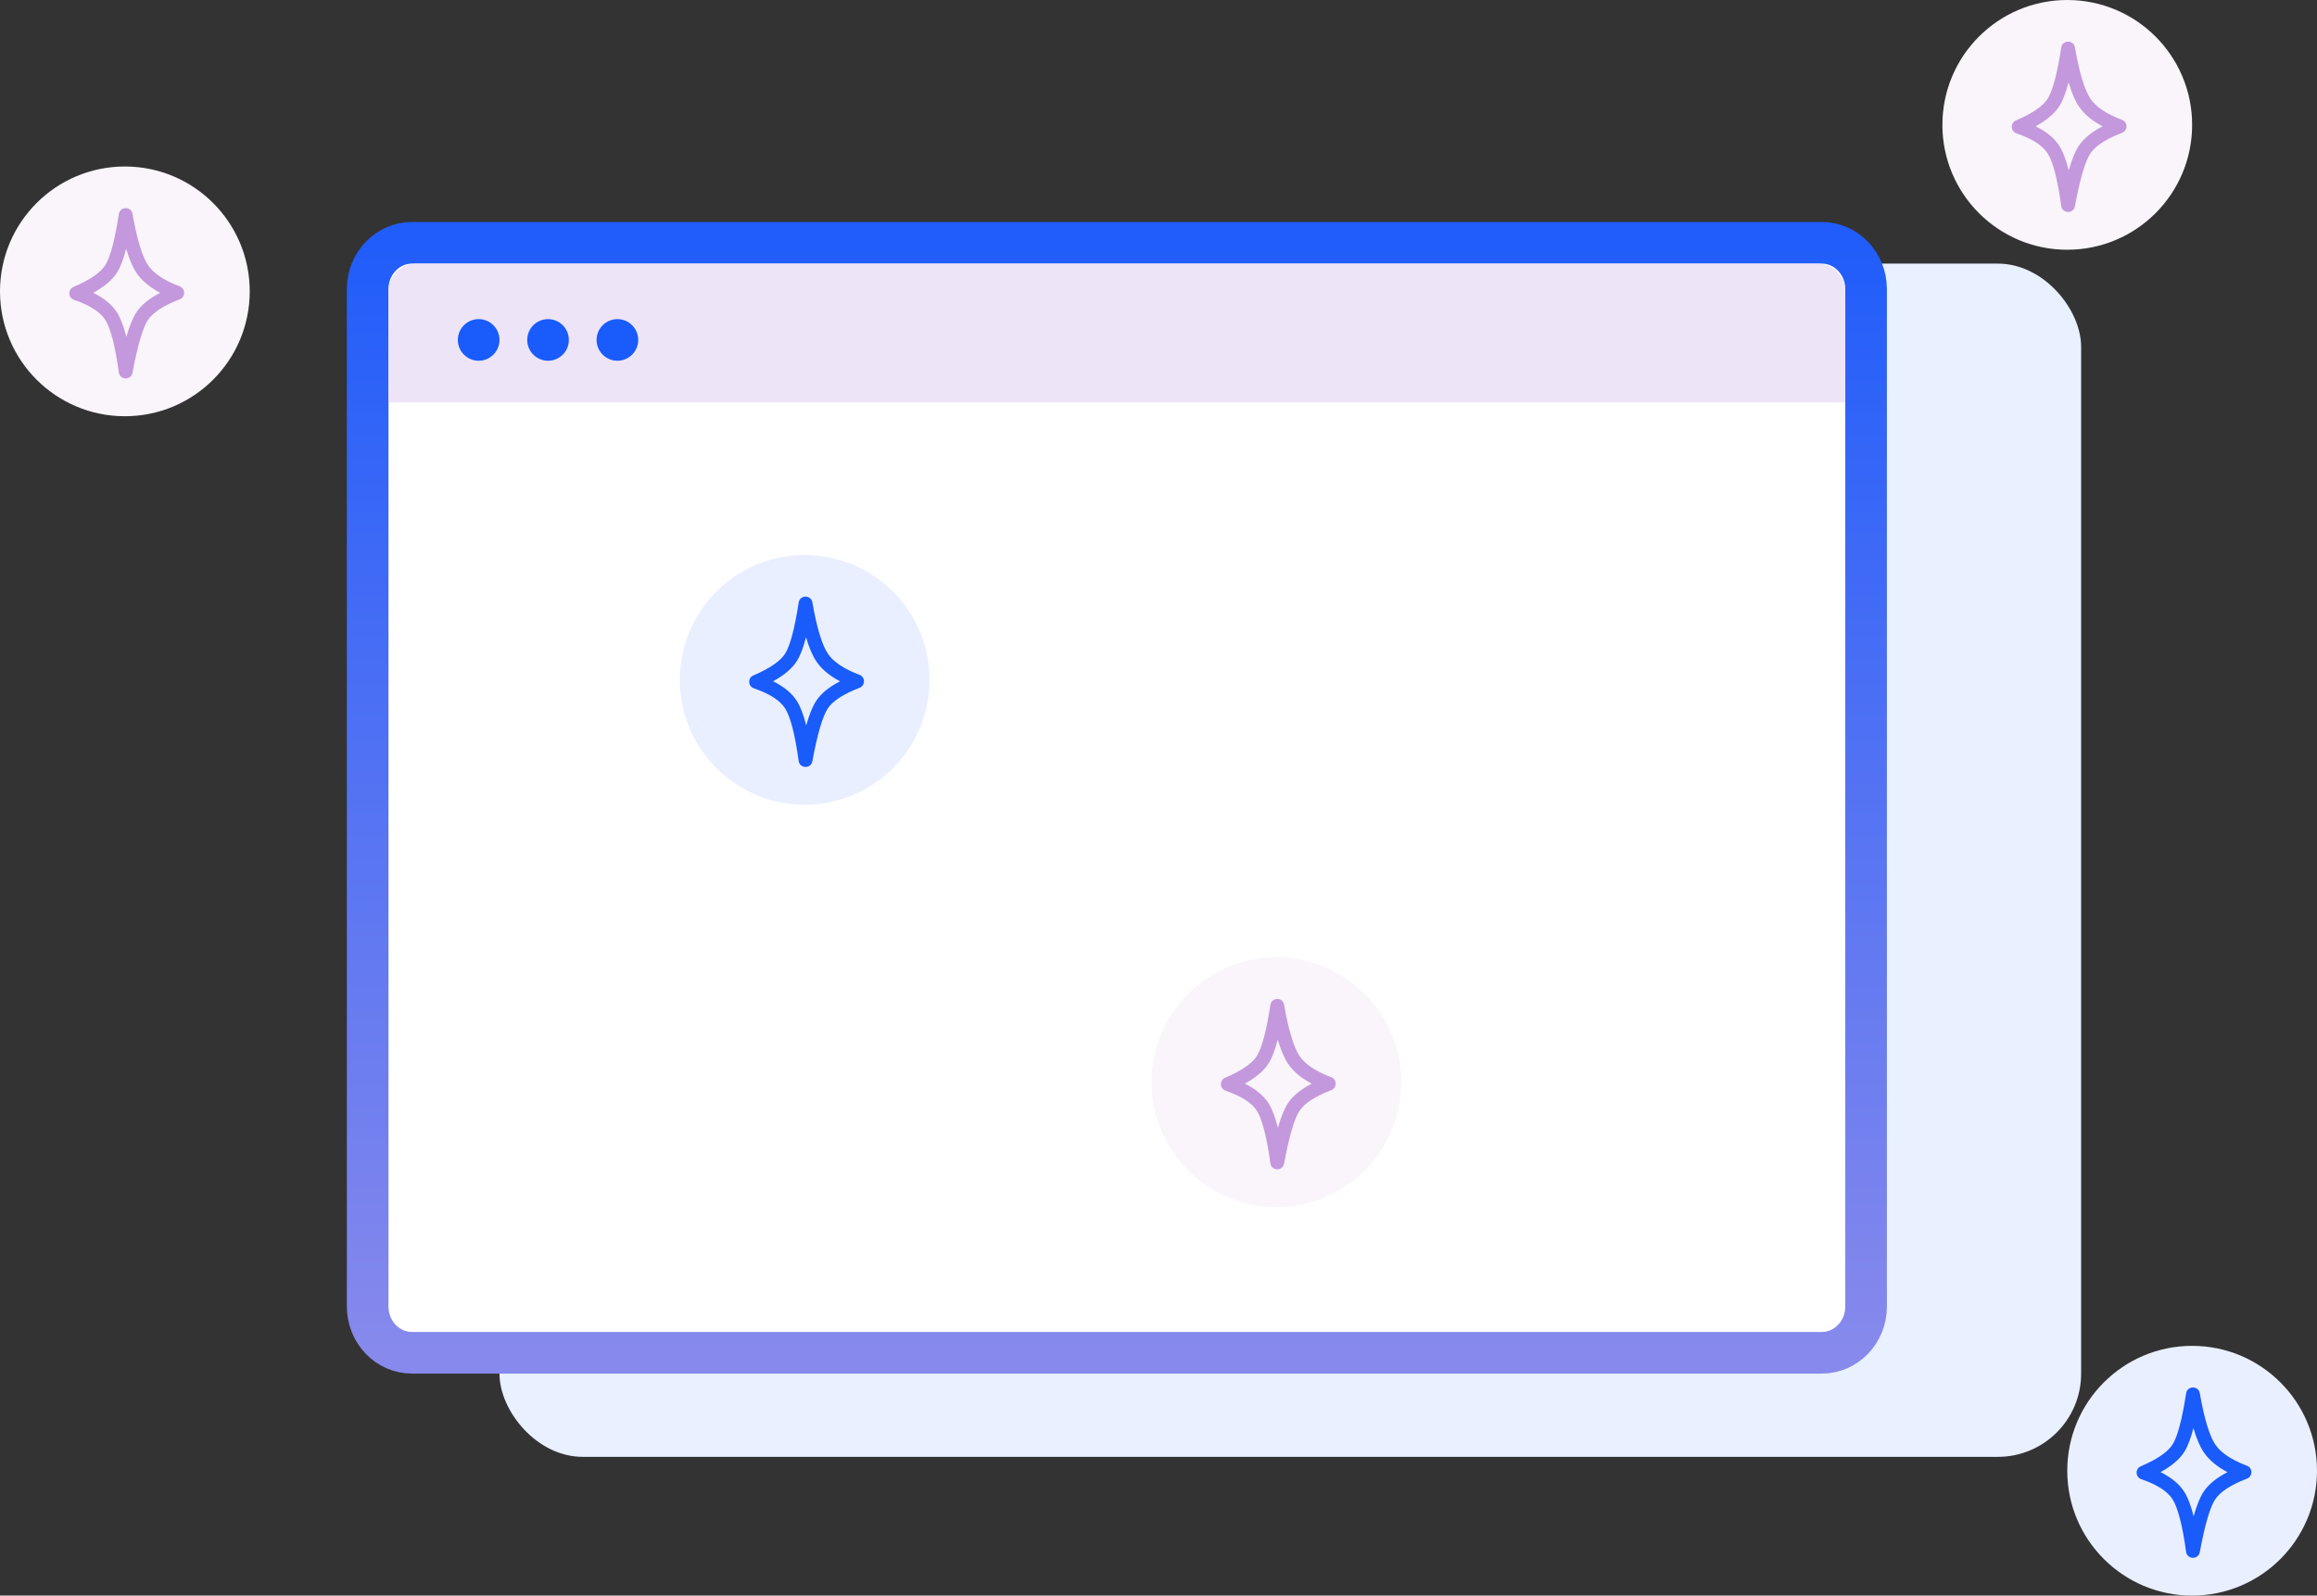
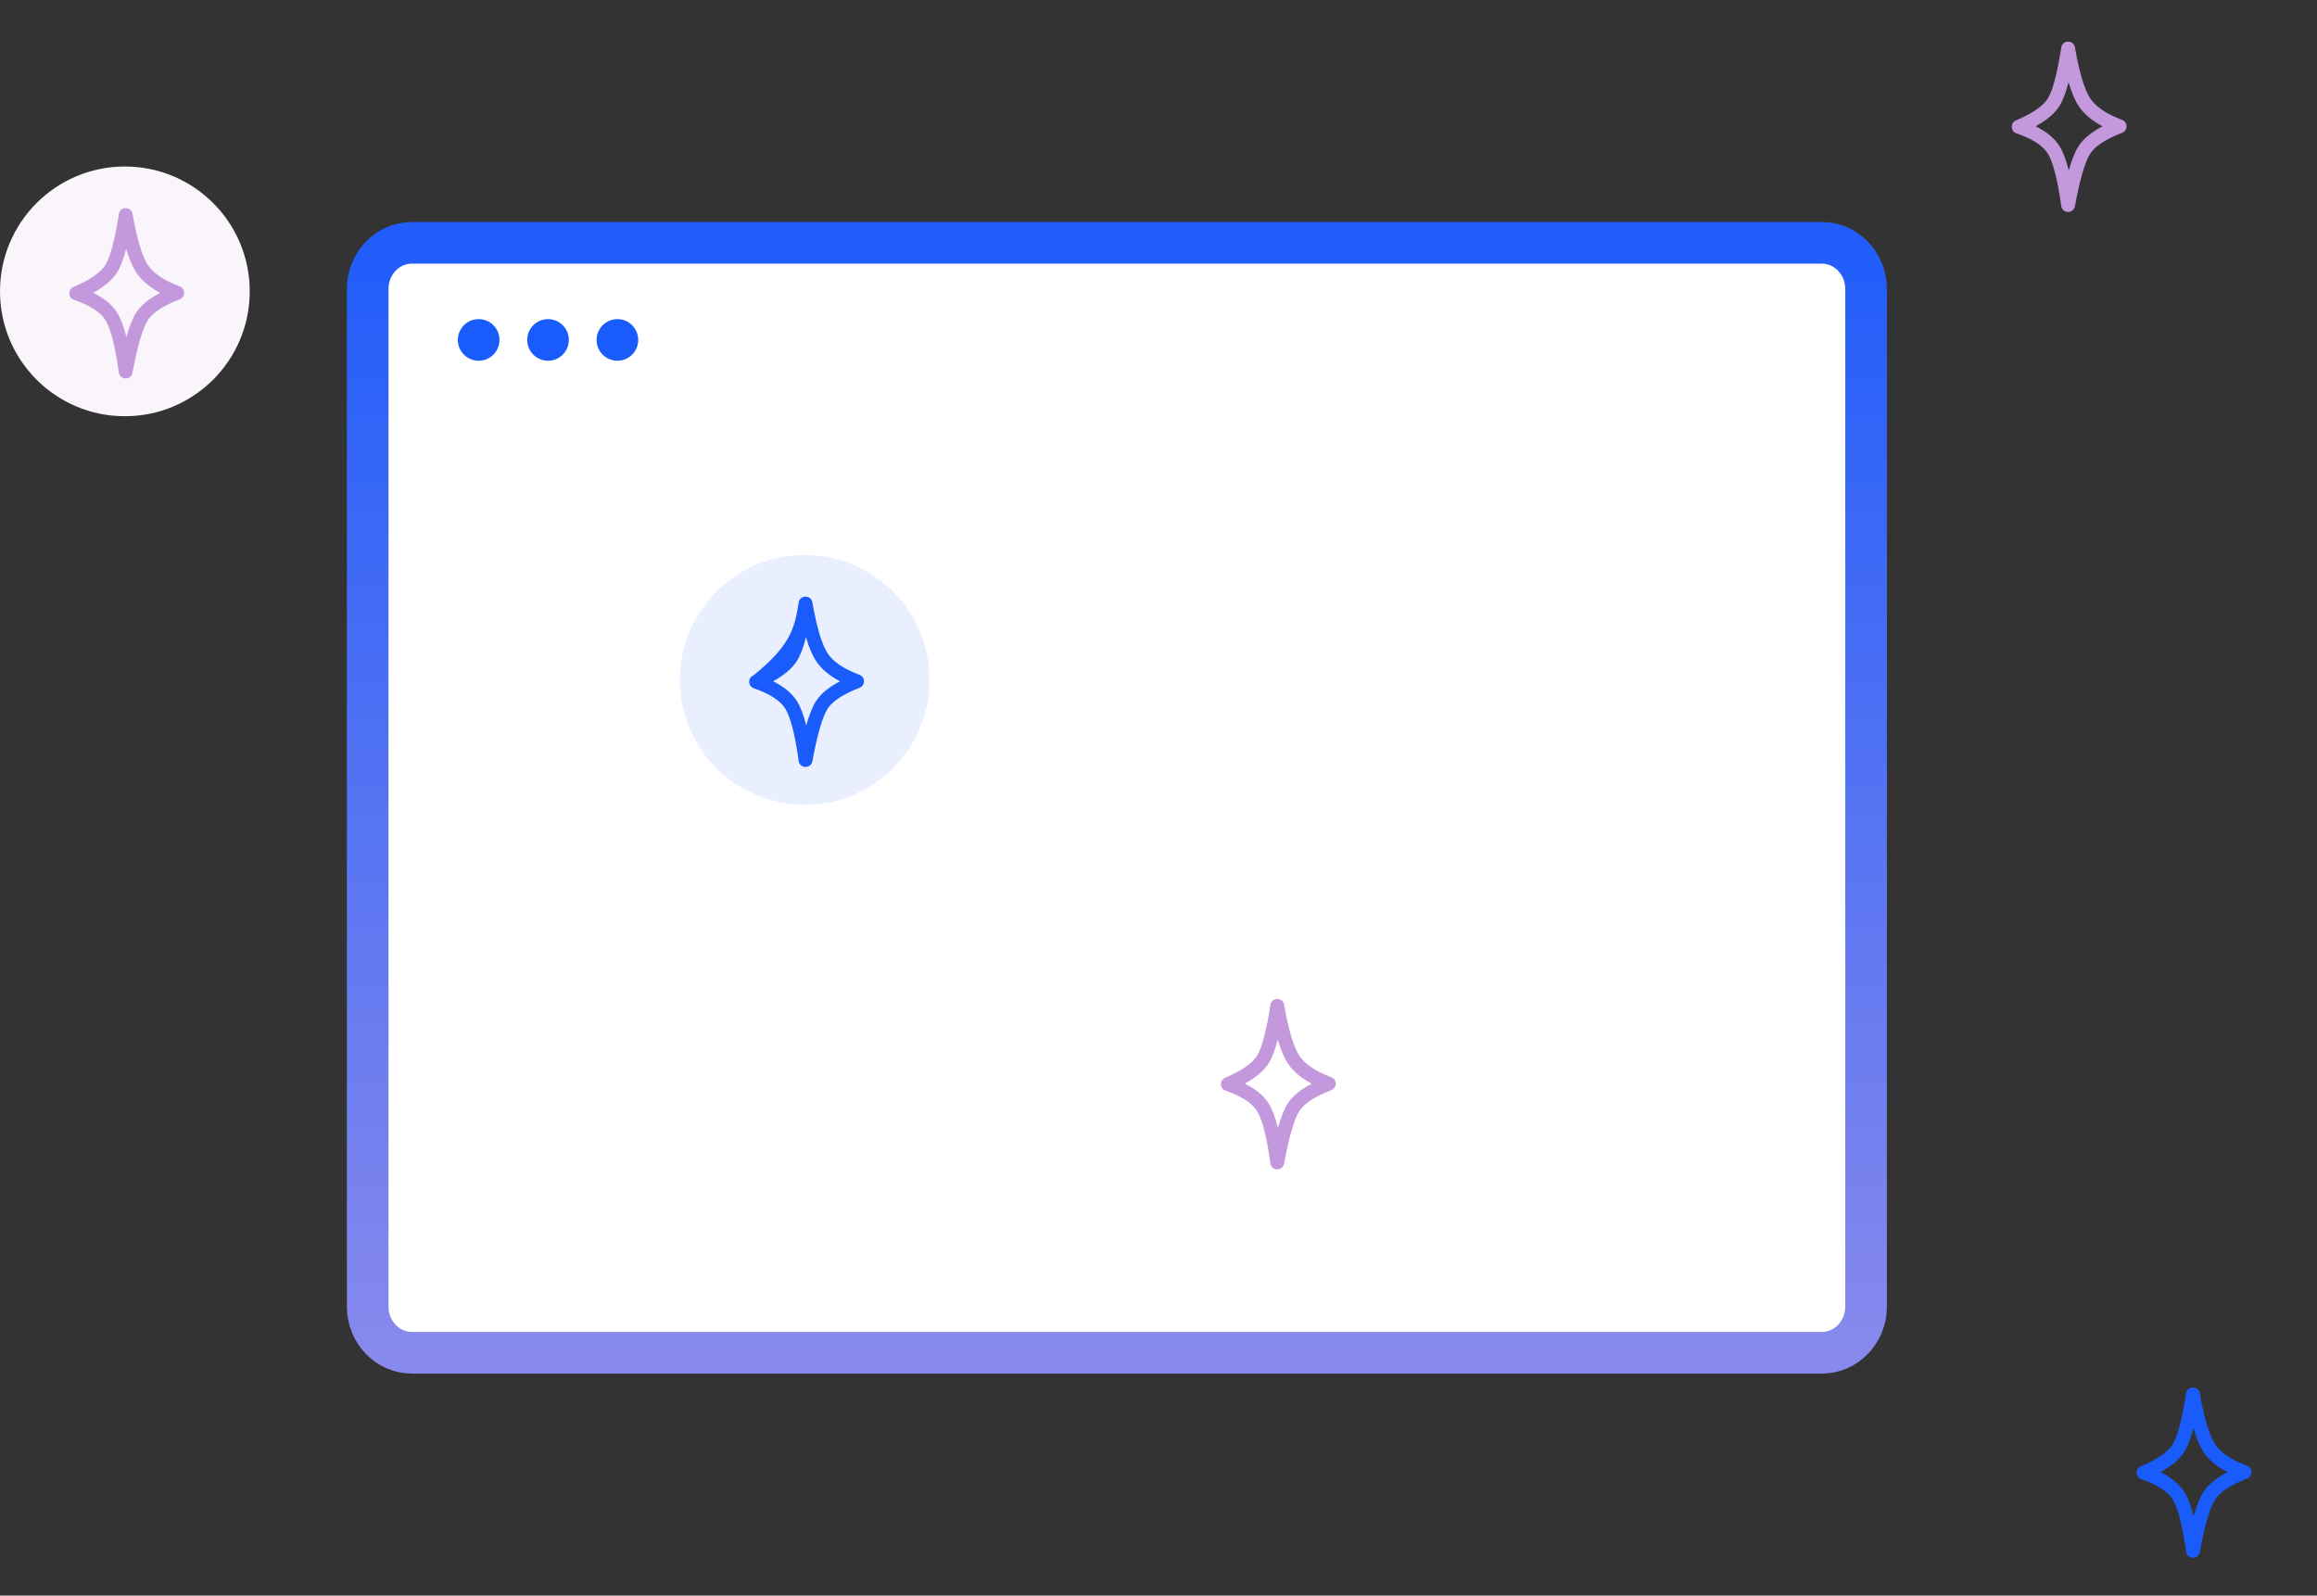
<svg xmlns="http://www.w3.org/2000/svg" width="167px" height="115px" viewBox="0 0 167 115" version="1.1">
  <rect x="0" y="0" width="167" height="115" fill="#333333" stroke="none" />
  <title>ic-3-elements</title>
  <desc>Created with Sketch.</desc>
  <defs>
    <linearGradient x1="50%" y1="0%" x2="50%" y2="100%" id="linearGradient-1">
      <stop stop-color="#215DFA" offset="0%" />
      <stop stop-color="#8789EC" offset="100%" />
    </linearGradient>
  </defs>
  <g id="icons" stroke="none" stroke-width="1" fill="none" fill-rule="evenodd">
    <g id="ic-3-elements">
      <g id="ic-1-elements" transform="translate(25, 16)">
-         <rect id="Rectangle" fill="#E9F0FF" x="11" y="3" width="114" height="86" rx="6" />
        <path d="M4.69,1.5 C2.939,1.5 1.5,2.983 1.5,4.835 L1.5,78.165 C1.5,80.017 2.939,81.5 4.69,81.5 L106.31,81.5 C108.061,81.5 109.5,80.017 109.5,78.165 L109.5,4.835 C109.5,2.983 108.061,1.5 106.31,1.5 L4.69,1.5 Z" id="Path" stroke="url(#linearGradient-1)" stroke-width="3" fill="#FFFFFF" fill-rule="nonzero" />
-         <path d="M5,3 L106,3 C107.105,3 108,3.895 108,5 L108,13 L3,13 L3,5 C3,3.895 3.895,3 5,3 Z" id="Rectangle" fill="#EDE4F7" />
        <circle id="Oval" fill="#195BFB" cx="9.5" cy="8.5" r="1.5" />
        <circle id="Oval" fill="#195BFB" cx="14.5" cy="8.5" r="1.5" />
        <circle id="Oval" fill="#195BFB" cx="19.5" cy="8.5" r="1.5" />
      </g>
      <g id="Group-12" transform="translate(83, 69)">
-         <circle id="Oval" fill="#F9F5FB" cx="9" cy="9" r="9" />
        <path d="M8.436,7.641 C8.1,8.173 7.528,8.657 6.723,9.102 C7.509,9.494 8.082,9.965 8.436,10.526 C8.691,10.93 8.914,11.513 9.108,12.282 C9.333,11.492 9.57,10.907 9.824,10.519 C10.171,9.988 10.746,9.52 11.545,9.105 C10.772,8.694 10.197,8.212 9.825,7.65 C9.555,7.242 9.312,6.67 9.093,5.928 C8.896,6.688 8.679,7.257 8.436,7.641 Z M9.552,3.414 C9.871,5.242 10.249,6.479 10.659,7.098 C11.05,7.689 11.809,8.209 12.948,8.638 C13.378,8.8 13.38,9.407 12.951,9.572 C11.77,10.026 11.009,10.534 10.66,11.067 C10.291,11.631 9.911,12.911 9.552,14.866 C9.449,15.425 8.642,15.407 8.565,14.844 C8.303,12.932 7.969,11.659 7.591,11.06 C7.234,10.496 6.489,10.004 5.338,9.611 C4.904,9.463 4.882,8.857 5.304,8.678 C6.495,8.171 7.256,7.638 7.591,7.107 C7.943,6.549 8.278,5.308 8.566,3.425 C8.651,2.865 9.455,2.856 9.552,3.414 Z" id="Path-7" fill="#C498DC" fill-rule="nonzero" />
      </g>
      <g id="Group-12" transform="translate(140, 0)">
-         <circle id="Oval" fill="#F9F5FB" cx="9" cy="9" r="9" />
        <path d="M8.436,7.641 C8.1,8.173 7.528,8.657 6.723,9.102 C7.509,9.494 8.082,9.965 8.436,10.526 C8.691,10.93 8.914,11.513 9.108,12.282 C9.333,11.492 9.57,10.907 9.824,10.519 C10.171,9.988 10.746,9.52 11.545,9.105 C10.772,8.694 10.197,8.212 9.825,7.65 C9.555,7.242 9.312,6.67 9.093,5.928 C8.896,6.688 8.679,7.257 8.436,7.641 Z M9.552,3.414 C9.871,5.242 10.249,6.479 10.659,7.098 C11.05,7.689 11.809,8.209 12.948,8.638 C13.378,8.8 13.38,9.407 12.951,9.572 C11.77,10.026 11.009,10.534 10.66,11.067 C10.291,11.631 9.911,12.911 9.552,14.866 C9.449,15.425 8.642,15.407 8.565,14.844 C8.303,12.932 7.969,11.659 7.591,11.06 C7.234,10.496 6.489,10.004 5.338,9.611 C4.904,9.463 4.882,8.857 5.304,8.678 C6.495,8.171 7.256,7.638 7.591,7.107 C7.943,6.549 8.278,5.308 8.566,3.425 C8.651,2.865 9.455,2.856 9.552,3.414 Z" id="Path-7" fill="#C498DC" fill-rule="nonzero" />
      </g>
      <g id="Group-12" transform="translate(0, 12)">
        <circle id="Oval" fill="#F9F5FB" cx="9" cy="9" r="9" />
        <path d="M8.436,7.641 C8.1,8.173 7.528,8.657 6.723,9.102 C7.509,9.494 8.082,9.965 8.436,10.526 C8.691,10.93 8.914,11.513 9.108,12.282 C9.333,11.492 9.57,10.907 9.824,10.519 C10.171,9.988 10.746,9.52 11.545,9.105 C10.772,8.694 10.197,8.212 9.825,7.65 C9.555,7.242 9.312,6.67 9.093,5.928 C8.896,6.688 8.679,7.257 8.436,7.641 Z M9.552,3.414 C9.871,5.242 10.249,6.479 10.659,7.098 C11.05,7.689 11.809,8.209 12.948,8.638 C13.378,8.8 13.38,9.407 12.951,9.572 C11.77,10.026 11.009,10.534 10.66,11.067 C10.291,11.631 9.911,12.911 9.552,14.866 C9.449,15.425 8.642,15.407 8.565,14.844 C8.303,12.932 7.969,11.659 7.591,11.06 C7.234,10.496 6.489,10.004 5.338,9.611 C4.904,9.463 4.882,8.857 5.304,8.678 C6.495,8.171 7.256,7.638 7.591,7.107 C7.943,6.549 8.278,5.308 8.566,3.425 C8.651,2.865 9.455,2.856 9.552,3.414 Z" id="Path-7" fill="#C498DC" fill-rule="nonzero" />
      </g>
      <g id="Group-12" transform="translate(49, 40)">
        <circle id="Oval" fill="#E9EFFF" cx="9" cy="9" r="9" />
-         <path d="M8.436,7.641 C8.1,8.173 7.528,8.657 6.723,9.102 C7.509,9.494 8.082,9.965 8.436,10.526 C8.691,10.93 8.914,11.513 9.108,12.282 C9.333,11.492 9.57,10.907 9.824,10.519 C10.171,9.988 10.746,9.52 11.545,9.105 C10.772,8.694 10.197,8.212 9.825,7.65 C9.555,7.242 9.312,6.67 9.093,5.928 C8.896,6.688 8.679,7.257 8.436,7.641 Z M9.552,3.414 C9.871,5.242 10.249,6.479 10.659,7.098 C11.05,7.689 11.809,8.209 12.948,8.638 C13.378,8.8 13.38,9.407 12.951,9.572 C11.77,10.026 11.009,10.534 10.66,11.067 C10.291,11.631 9.911,12.911 9.552,14.866 C9.449,15.425 8.642,15.407 8.565,14.844 C8.303,12.932 7.969,11.659 7.591,11.06 C7.234,10.496 6.489,10.004 5.338,9.611 C4.904,9.463 4.882,8.857 5.304,8.678 C6.495,8.171 7.256,7.638 7.591,7.107 C7.943,6.549 8.278,5.308 8.566,3.425 C8.651,2.865 9.455,2.856 9.552,3.414 Z" id="Path-7" fill="#195BFB" fill-rule="nonzero" />
+         <path d="M8.436,7.641 C8.1,8.173 7.528,8.657 6.723,9.102 C7.509,9.494 8.082,9.965 8.436,10.526 C8.691,10.93 8.914,11.513 9.108,12.282 C9.333,11.492 9.57,10.907 9.824,10.519 C10.171,9.988 10.746,9.52 11.545,9.105 C10.772,8.694 10.197,8.212 9.825,7.65 C9.555,7.242 9.312,6.67 9.093,5.928 C8.896,6.688 8.679,7.257 8.436,7.641 Z M9.552,3.414 C9.871,5.242 10.249,6.479 10.659,7.098 C11.05,7.689 11.809,8.209 12.948,8.638 C13.378,8.8 13.38,9.407 12.951,9.572 C11.77,10.026 11.009,10.534 10.66,11.067 C10.291,11.631 9.911,12.911 9.552,14.866 C9.449,15.425 8.642,15.407 8.565,14.844 C8.303,12.932 7.969,11.659 7.591,11.06 C7.234,10.496 6.489,10.004 5.338,9.611 C4.904,9.463 4.882,8.857 5.304,8.678 C7.943,6.549 8.278,5.308 8.566,3.425 C8.651,2.865 9.455,2.856 9.552,3.414 Z" id="Path-7" fill="#195BFB" fill-rule="nonzero" />
      </g>
      <g id="Group-12" transform="translate(149, 97)">
-         <circle id="Oval" fill="#E9EFFF" cx="9" cy="9" r="9" />
        <path d="M8.436,7.641 C8.1,8.173 7.528,8.657 6.723,9.102 C7.509,9.494 8.082,9.965 8.436,10.526 C8.691,10.93 8.914,11.513 9.108,12.282 C9.333,11.492 9.57,10.907 9.824,10.519 C10.171,9.988 10.746,9.52 11.545,9.105 C10.772,8.694 10.197,8.212 9.825,7.65 C9.555,7.242 9.312,6.67 9.093,5.928 C8.896,6.688 8.679,7.257 8.436,7.641 Z M9.552,3.414 C9.871,5.242 10.249,6.479 10.659,7.098 C11.05,7.689 11.809,8.209 12.948,8.638 C13.378,8.8 13.38,9.407 12.951,9.572 C11.77,10.026 11.009,10.534 10.66,11.067 C10.291,11.631 9.911,12.911 9.552,14.866 C9.449,15.425 8.642,15.407 8.565,14.844 C8.303,12.932 7.969,11.659 7.591,11.06 C7.234,10.496 6.489,10.004 5.338,9.611 C4.904,9.463 4.882,8.857 5.304,8.678 C6.495,8.171 7.256,7.638 7.591,7.107 C7.943,6.549 8.278,5.308 8.566,3.425 C8.651,2.865 9.455,2.856 9.552,3.414 Z" id="Path-7" fill="#195BFB" fill-rule="nonzero" />
      </g>
    </g>
  </g>
</svg>